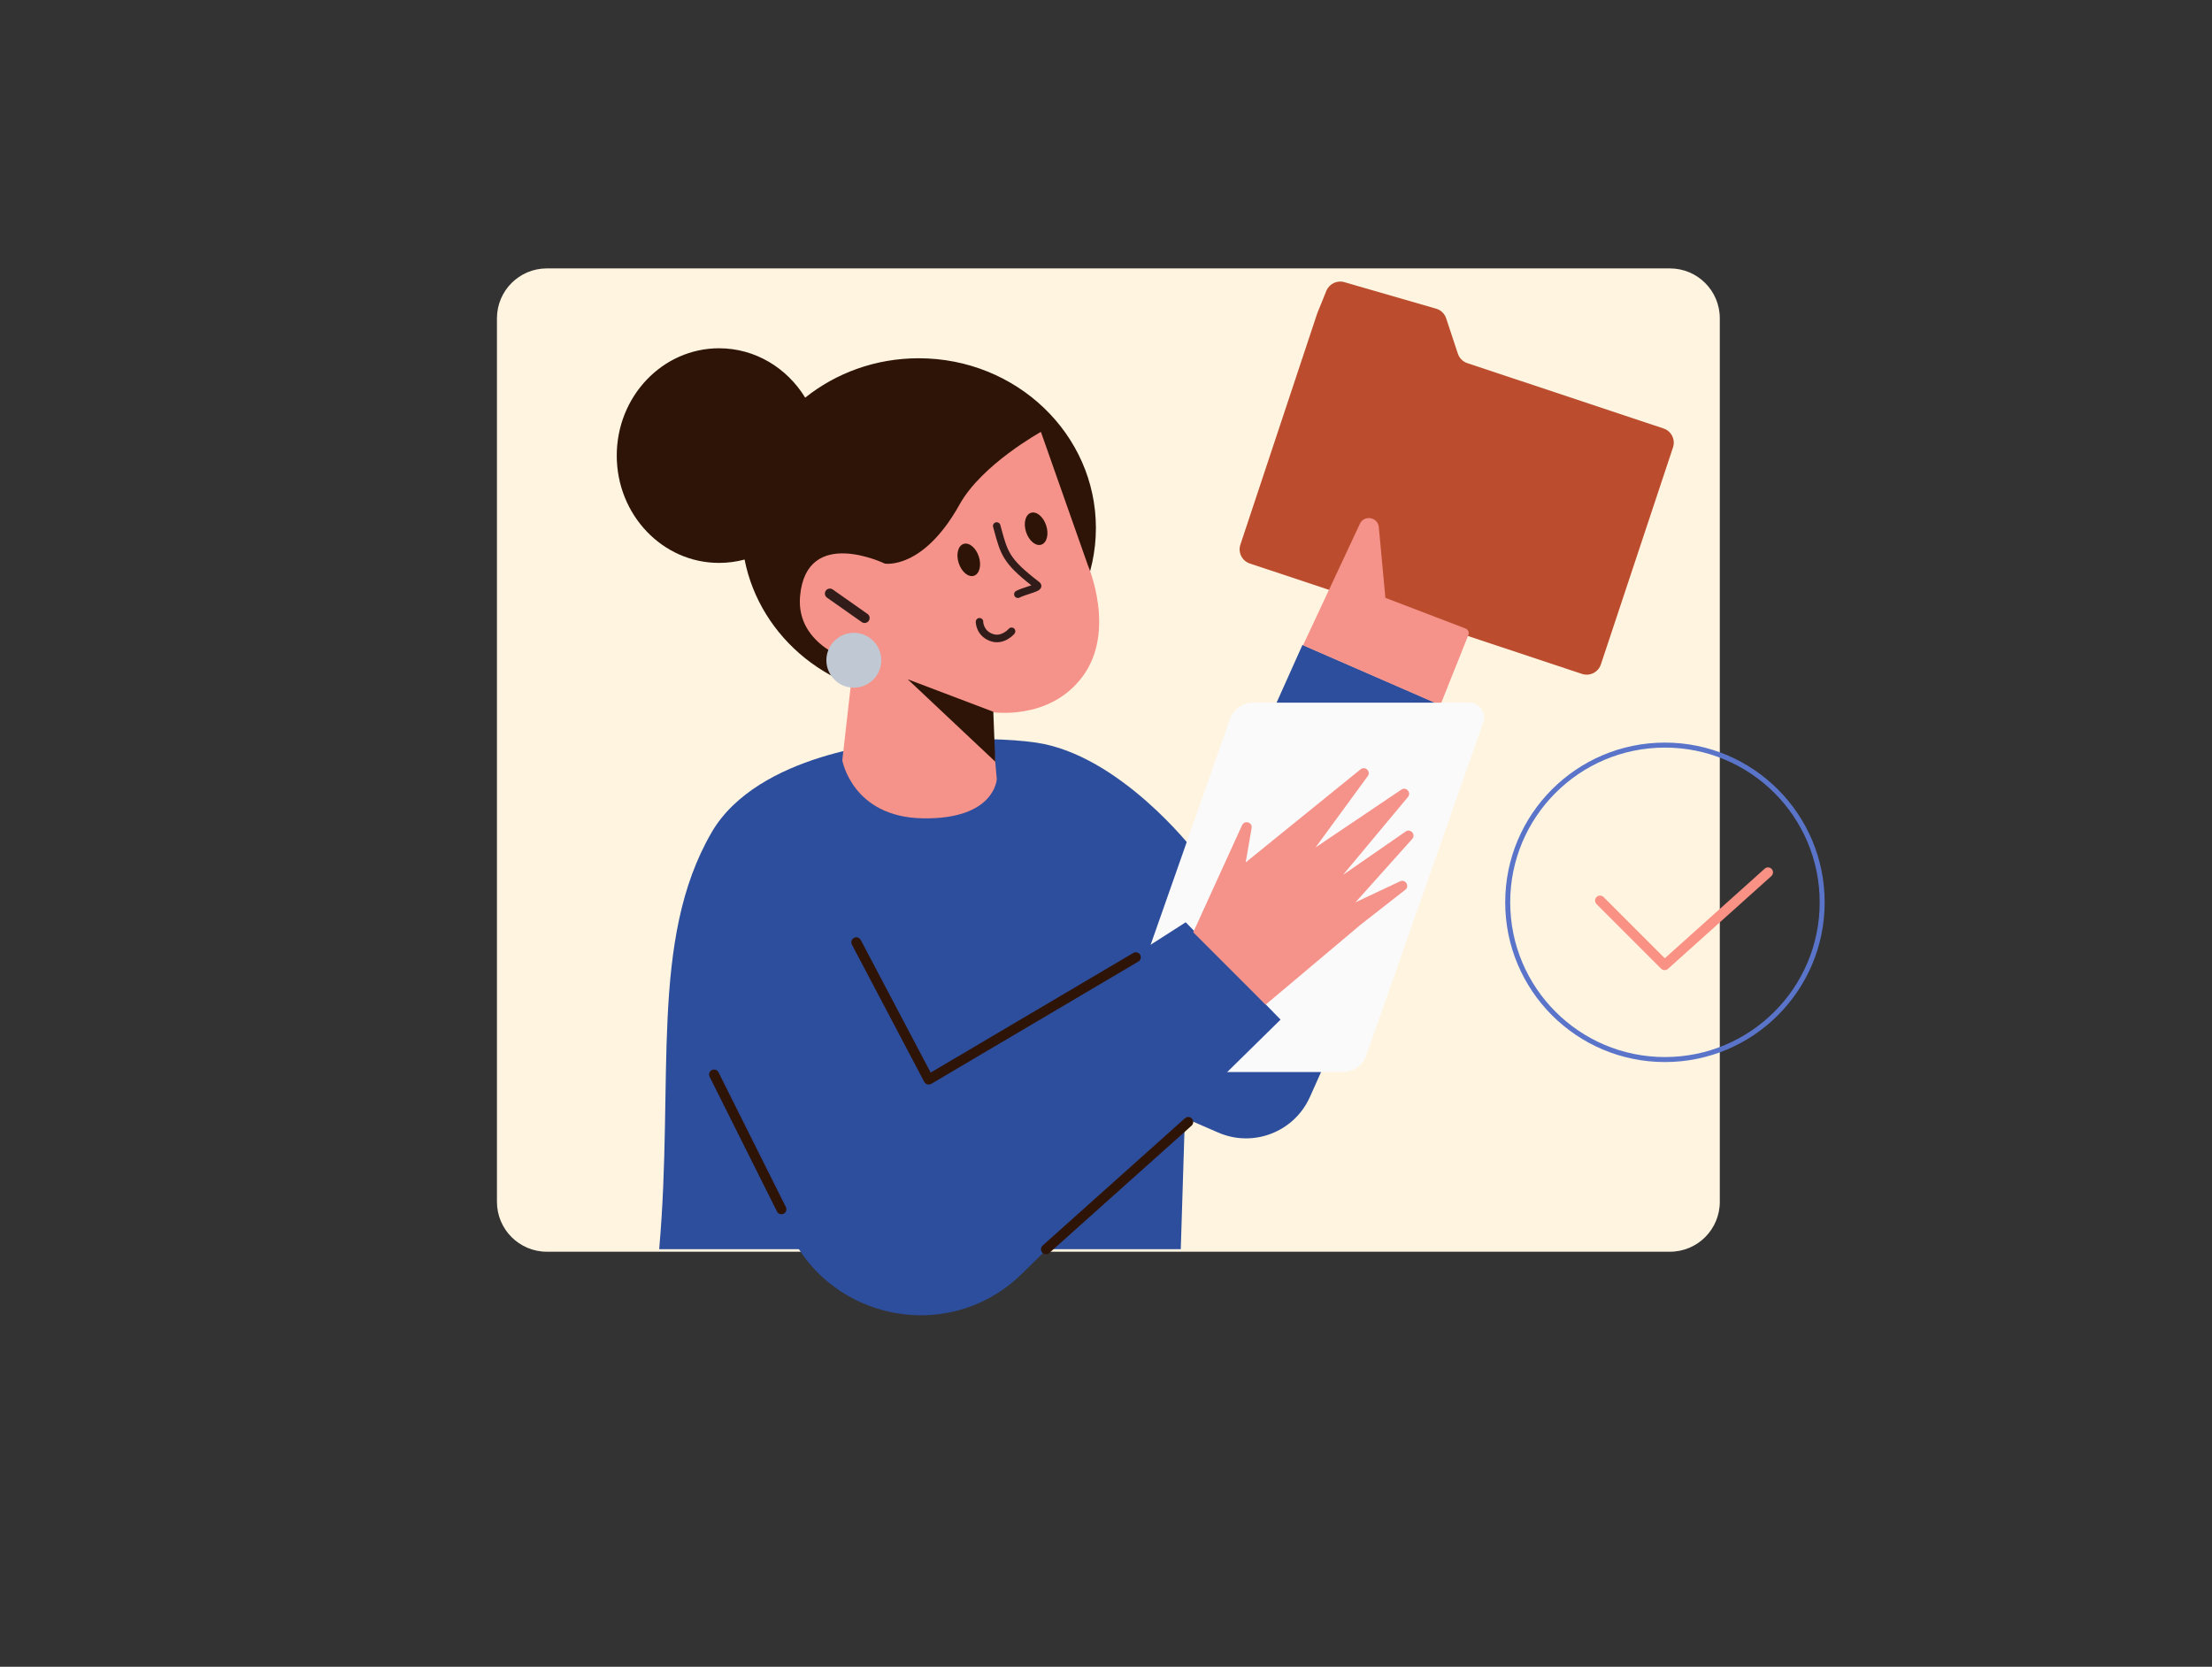
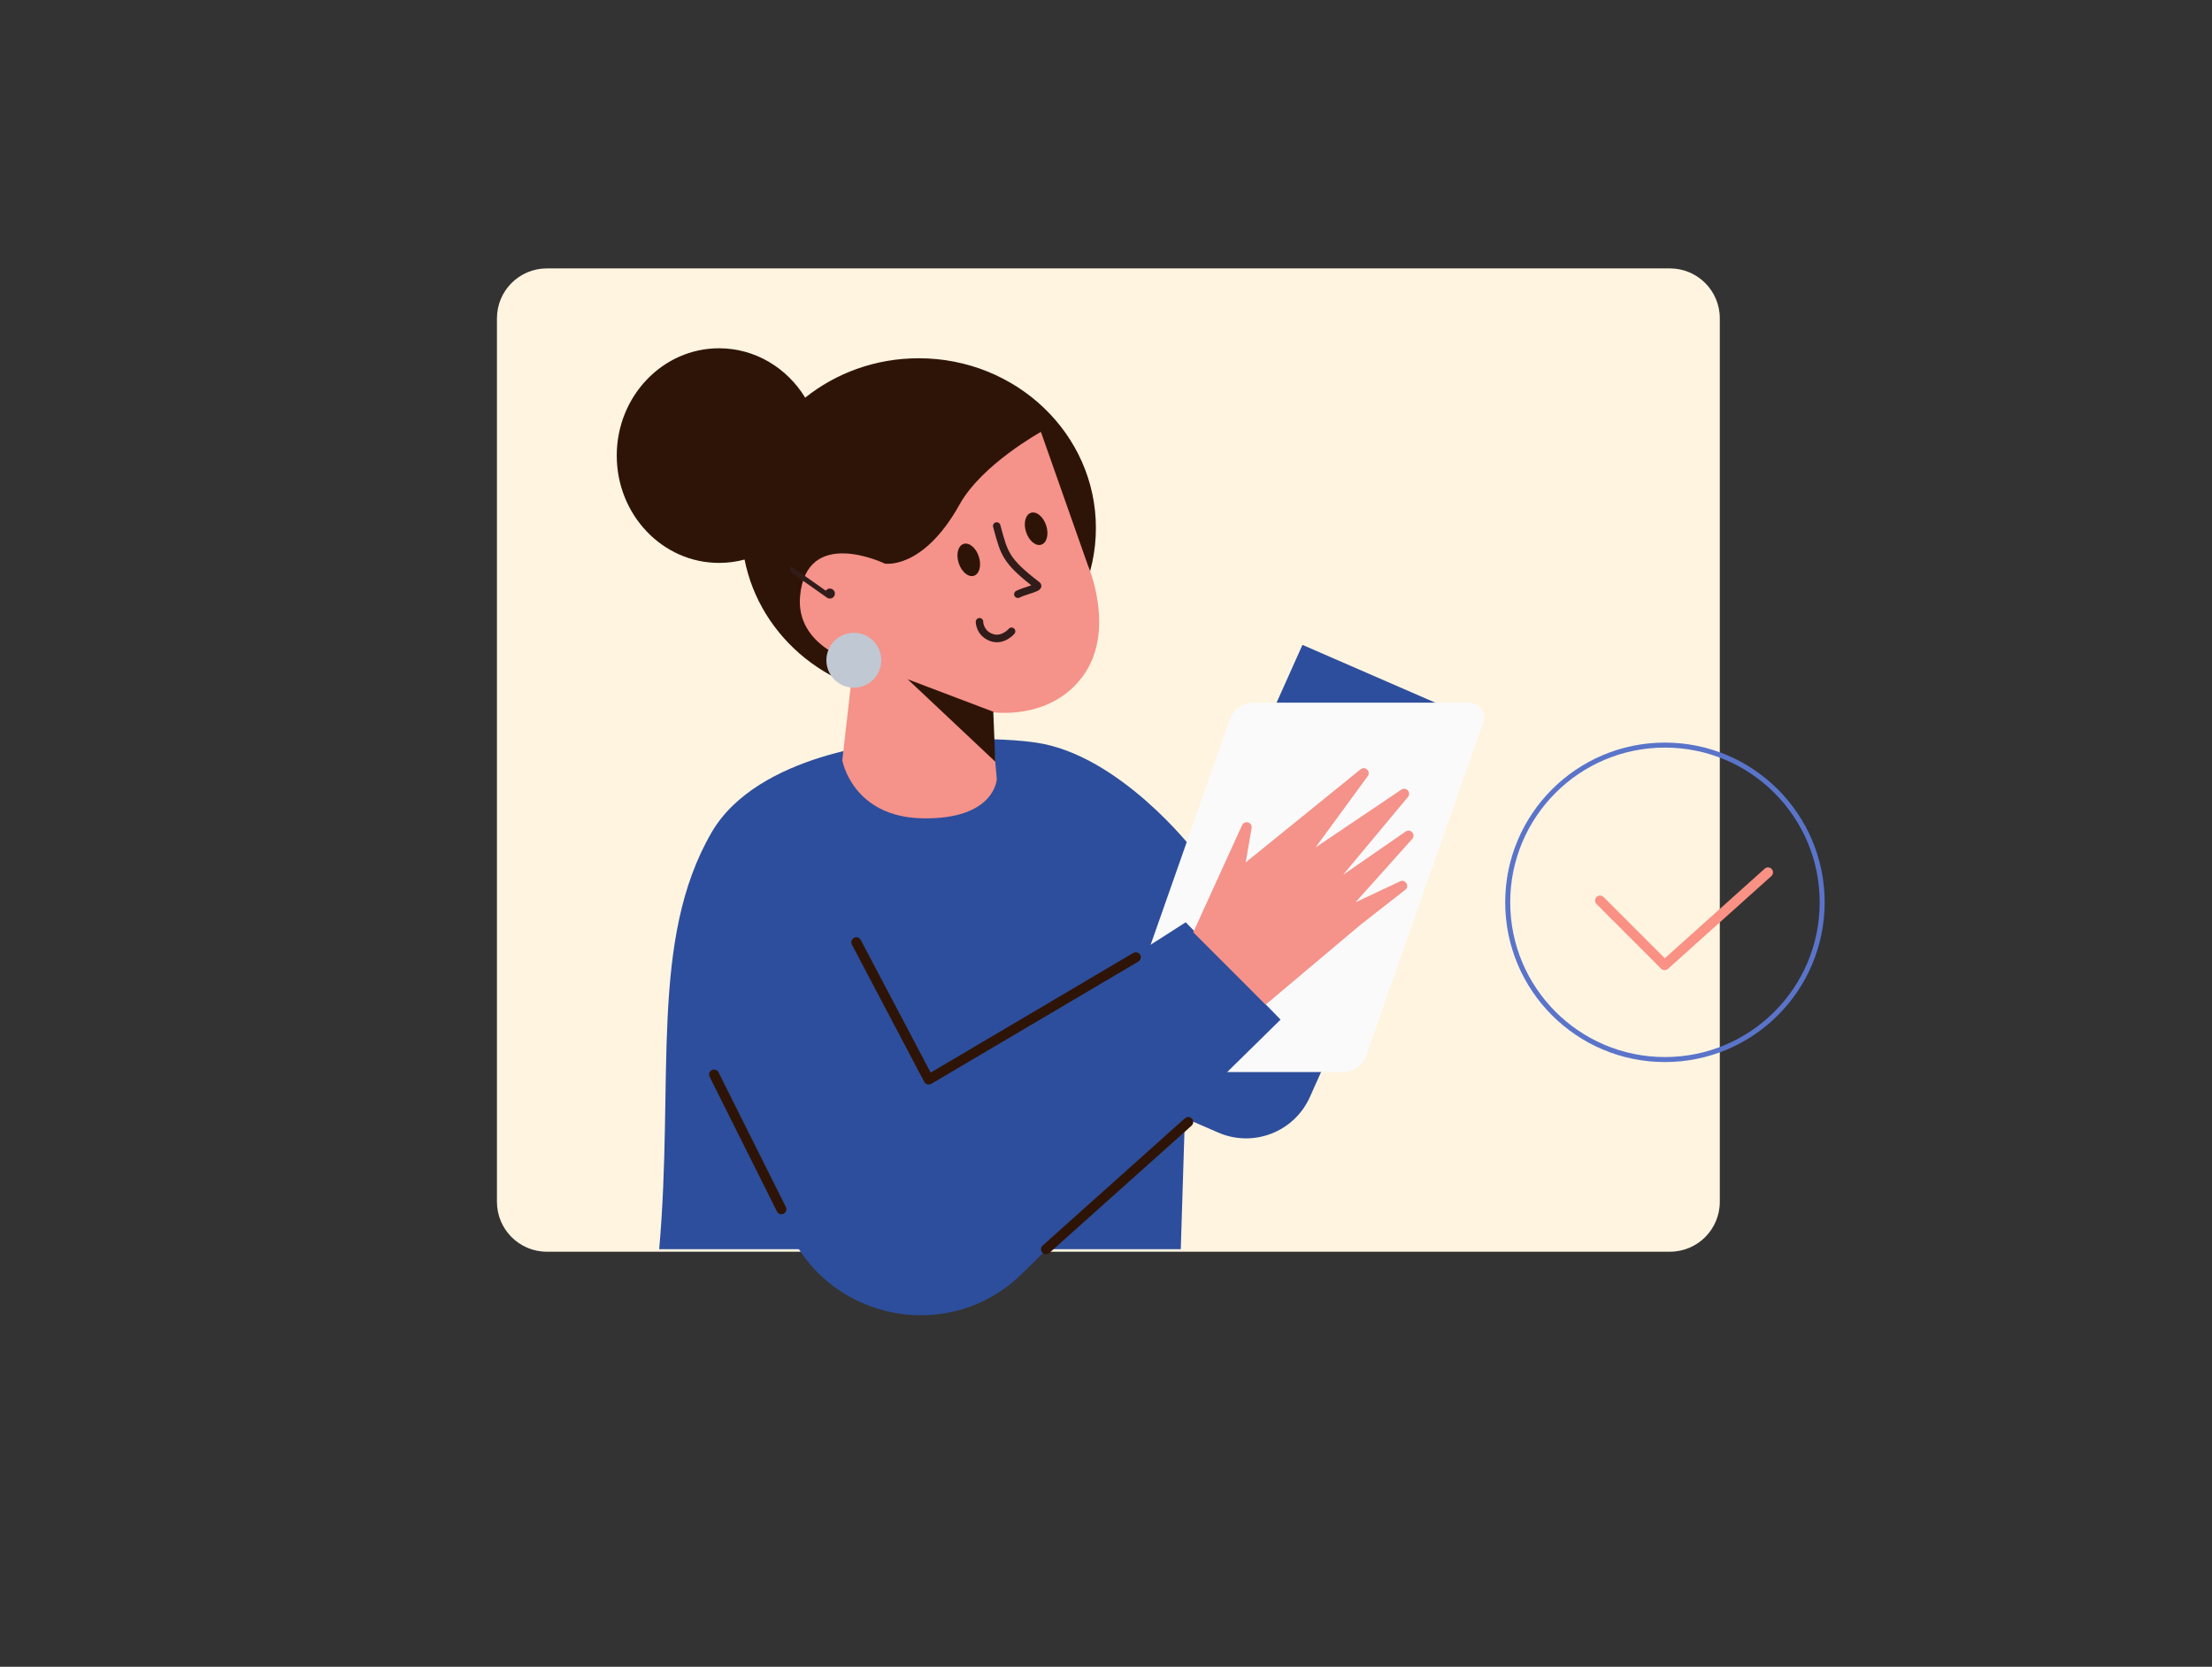
<svg xmlns="http://www.w3.org/2000/svg" id="Layer_1" viewBox="0 0 684.95 516.11">
  <rect x="0" y="0" width="684.95" height="516.11" fill="#333333" stroke="none" />
  <defs>
    <style> .cls-1 { fill: #f59289; } .cls-2, .cls-3 { fill: #2e1407; } .cls-4 { fill: #f99184; } .cls-4, .cls-5, .cls-6, .cls-3 { fill-rule: evenodd; } .cls-7 { fill: #c0c8d3; } .cls-8 { fill: #2d4e9c; } .cls-5 { fill: #311c19; } .cls-6 { fill: #5a74ca; } .cls-9 { fill: #bb4d2e; } .cls-10 { fill: #fff4e0; } .cls-11 { fill: #fafafa; } </style>
  </defs>
  <path class="cls-10" d="M153.88,98.57c0-8.54,6.92-15.46,15.46-15.46h347.75c8.54,0,15.45,6.92,15.45,15.46v273.56c0,8.54-6.91,15.46-15.45,15.46H169.34c-8.54,0-15.46-6.92-15.46-15.46V98.57Z" />
  <path class="cls-8" d="M403.32,199.69l54.41,23.67-52.13,116.34c-4.85,10.82-17.5,15.72-28.38,10.99l-14.73-6.4c-11.04-4.8-16.04-17.7-11.12-28.69l51.94-115.91Z" />
-   <path class="cls-9" d="M407.88,97.03l2.82-6.95c.89-2.2,3.3-3.37,5.58-2.71l28.42,8.21c1.47.42,2.63,1.54,3.11,3l3.62,10.93c.46,1.39,1.55,2.48,2.94,2.94l60.74,20.22c2.43.81,3.74,3.43,2.94,5.86l-22.33,67.2c-.81,2.43-3.43,3.75-5.86,2.94l-102.83-34.17c-2.43-.81-3.75-3.43-2.94-5.86l23.79-71.6Z" />
-   <path class="cls-1" d="M421.08,162.21l-17.59,37.6,42.5,18.55,8.69-21.73c.32-.8-.08-1.71-.88-2.02l-24.81-9.49-2.04-21.89c-.29-3.14-4.54-3.88-5.88-1.02" />
  <path class="cls-8" d="M220.34,257.76c14.38-24.73,56.41-27.82,56.41-27.82,0,0,27.03-2.48,44.05,0,25.9,3.77,48.69,33.23,48.69,33.23l-3.86,123.64h-161.51c4.64-52.55-3.09-95.82,16.23-129.05" />
  <path class="cls-11" d="M380.81,222.75c1.09-3.1,4.01-5.17,7.29-5.17h66.8c3.2,0,5.43,3.16,4.38,6.17l-36.2,103.03c-1.09,3.1-4.01,5.17-7.29,5.17h-66.8c-3.2,0-5.43-3.16-4.37-6.17l36.2-103.03Z" />
  <path class="cls-3" d="M230.56,173.26c-2.53.68-5.17,1.04-7.9,1.04-17.5,0-31.68-14.88-31.68-33.23s14.19-33.23,31.68-33.23c11.2,0,21.04,6.09,26.67,15.29,9.52-7.61,21.78-12.2,35.15-12.2,30.3,0,54.87,23.53,54.87,52.55s-24.57,52.55-54.87,52.55c-26.81,0-49.13-18.42-53.92-42.77" />
  <path class="cls-1" d="M306.81,220.46s18.12,3.03,28.49-11.08c10.37-14.12,1.59-34.28,1.59-34.28l-14.57-41.37s-18.27,10.07-25.15,22.42c-11.36,20.41-23.18,18.37-23.18,18.37,0,0-24.33-11.79-26.25,10.11-1.36,15.47,16.55,20.24,16.55,20.24l-3.47,30.57s3.12,17.57,24.88,17.95c22.41.39,22.96-12.14,22.96-12.14l-1.86-20.78Z" />
  <polygon class="cls-2" points="308.19 235.85 307.58 220.39 281.08 210.34 308.19 235.85" />
-   <path class="cls-5" d="M255.71,182.91c.49-.7,1.46-.87,2.15-.38l10.76,7.57c.7.49.87,1.46.38,2.15-.49.7-1.46.87-2.15.38l-10.76-7.57c-.7-.49-.87-1.45-.38-2.15" />
+   <path class="cls-5" d="M255.71,182.91c.49-.7,1.46-.87,2.15-.38c.7.49.87,1.46.38,2.15-.49.7-1.46.87-2.15.38l-10.76-7.57c-.7-.49-.87-1.45-.38-2.15" />
  <path class="cls-5" d="M304.47,192.52c0-.64-.52-1.15-1.15-1.16-.64,0-1.16.51-1.17,1.15h1.15q-1.15,0-1.15,0h0v.08s0,.09,0,.16c0,.13.03.3.06.51.07.42.2.99.47,1.62.55,1.27,1.65,2.74,3.8,3.57,2.23.86,4.19.26,5.52-.5.66-.38,1.19-.8,1.54-1.13.18-.16.32-.31.42-.41.05-.05.09-.1.12-.13l.04-.04h.01s0-.02,0-.02h0s0,0-.89-.75l.89.74c.41-.49.34-1.22-.15-1.63-.49-.41-1.22-.34-1.63.14h0s0,0,0,0c0,0,0,0,0,0h0s-.01.01-.01.01c-.01.02-.04.04-.07.07-.06.07-.16.17-.3.29-.27.24-.65.55-1.13.82-.95.54-2.16.88-3.54.35-1.47-.56-2.16-1.52-2.5-2.32-.18-.41-.27-.79-.31-1.06-.02-.13-.03-.24-.04-.31,0-.03,0-.06,0-.07" />
  <path class="cls-5" d="M308.33,161.76c.62-.17,1.25.19,1.42.81.12.42.23.82.33,1.2.96,3.52,1.57,5.73,2.9,7.9,1.47,2.38,3.88,4.76,8.85,8.57.3.23.77.75.59,1.5-.14.56-.57.88-.76,1-.46.31-1.15.56-1.78.78-.36.13-.74.25-1.11.37-1.1.36-2.21.72-3.06,1.15-.57.29-1.27.06-1.56-.51-.29-.57-.06-1.27.51-1.56,1.03-.52,2.4-.97,3.53-1.34.34-.11.65-.21.93-.31.09-.03.16-.06.24-.08-4.34-3.39-6.77-5.81-8.35-8.37-1.52-2.46-2.21-5.01-3.15-8.46-.11-.4-.22-.82-.34-1.24-.17-.62.19-1.25.81-1.42M320.41,180.79s0,0-.02.02c.02-.01.02-.02.02-.02" />
  <path class="cls-2" d="M319.23,158.79c1.72-.56,3.83,1.19,4.72,3.91.89,2.72.22,5.38-1.5,5.95-1.72.56-3.83-1.19-4.72-3.91-.89-2.72-.22-5.38,1.5-5.95" />
  <path class="cls-2" d="M298.37,168.42c1.72-.56,3.83,1.19,4.72,3.91.89,2.72.22,5.38-1.5,5.95-1.72.56-3.83-1.19-4.72-3.91-.89-2.72-.22-5.38,1.5-5.95" />
  <path class="cls-7" d="M272.89,204.44c0,4.7-3.81,8.5-8.5,8.5s-8.5-3.81-8.5-8.5,3.81-8.5,8.5-8.5,8.5,3.81,8.5,8.5" />
  <path class="cls-8" d="M289.89,335.04l-25.5-50.23s-14.22-37.61-37.87-27.82c-22.41,9.27-2.32,61.82-2.32,61.82l18.12,57.15c10.1,31.87,50.29,41.86,74.14,18.43l80.07-78.67-29.37-30.14-77.28,49.46Z" />
  <path class="cls-3" d="M264.44,290.4c.75-.4,1.69-.11,2.09.65l21.65,41.07,62.74-37.04c.73-.43,1.68-.19,2.12.54.43.74.19,1.68-.54,2.12l-64.14,37.87c-.36.21-.8.27-1.21.16-.41-.12-.75-.39-.95-.77l-22.41-42.5c-.4-.75-.11-1.69.65-2.09" />
  <path class="cls-3" d="M369.09,346.38c.57.64.51,1.61-.12,2.18l-44.05,39.41c-.64.57-1.61.51-2.18-.12-.57-.64-.51-1.61.12-2.18l44.05-39.41c.64-.57,1.61-.51,2.18.12" />
  <path class="cls-1" d="M384.62,255.5l-15.13,33.18,22.41,22.41,29.37-24.73,13.87-10.84c1.45-1.13.06-3.4-1.61-2.62l-13.8,6.5,17.56-19.62c1.22-1.37-.53-3.34-2.03-2.3l-19.39,13.42,20.1-24.12c1.15-1.37-.57-3.27-2.05-2.27l-26.55,17.89,16.15-22.07c1.07-1.46-.81-3.25-2.22-2.11l-35.57,28.82,1.83-10.63c.31-1.79-2.18-2.55-2.93-.9" />
  <path class="cls-3" d="M220.42,331.34c.76-.38,1.69-.07,2.07.69l20.86,41.73c.38.76.07,1.69-.69,2.07-.76.38-1.69.07-2.07-.69l-20.86-41.73c-.38-.76-.07-1.69.69-2.07" />
  <path class="cls-6" d="M515.55,327.31c26.47,0,47.92-21.45,47.92-47.91s-21.45-47.91-47.92-47.91-47.91,21.45-47.91,47.91,21.45,47.91,47.91,47.91M515.55,328.86c27.32,0,49.46-22.14,49.46-49.46s-22.15-49.46-49.46-49.46-49.46,22.14-49.46,49.46,22.14,49.46,49.46,49.46" />
  <path class="cls-4" d="M494.36,277.77c.6-.6,1.58-.6,2.19,0l18.96,18.96,30.93-27.75c.63-.57,1.61-.52,2.18.12.57.64.51,1.61-.12,2.18l-32.01,28.72c-.61.55-1.54.52-2.13-.06l-19.99-19.99c-.6-.6-.6-1.58,0-2.19" />
</svg>